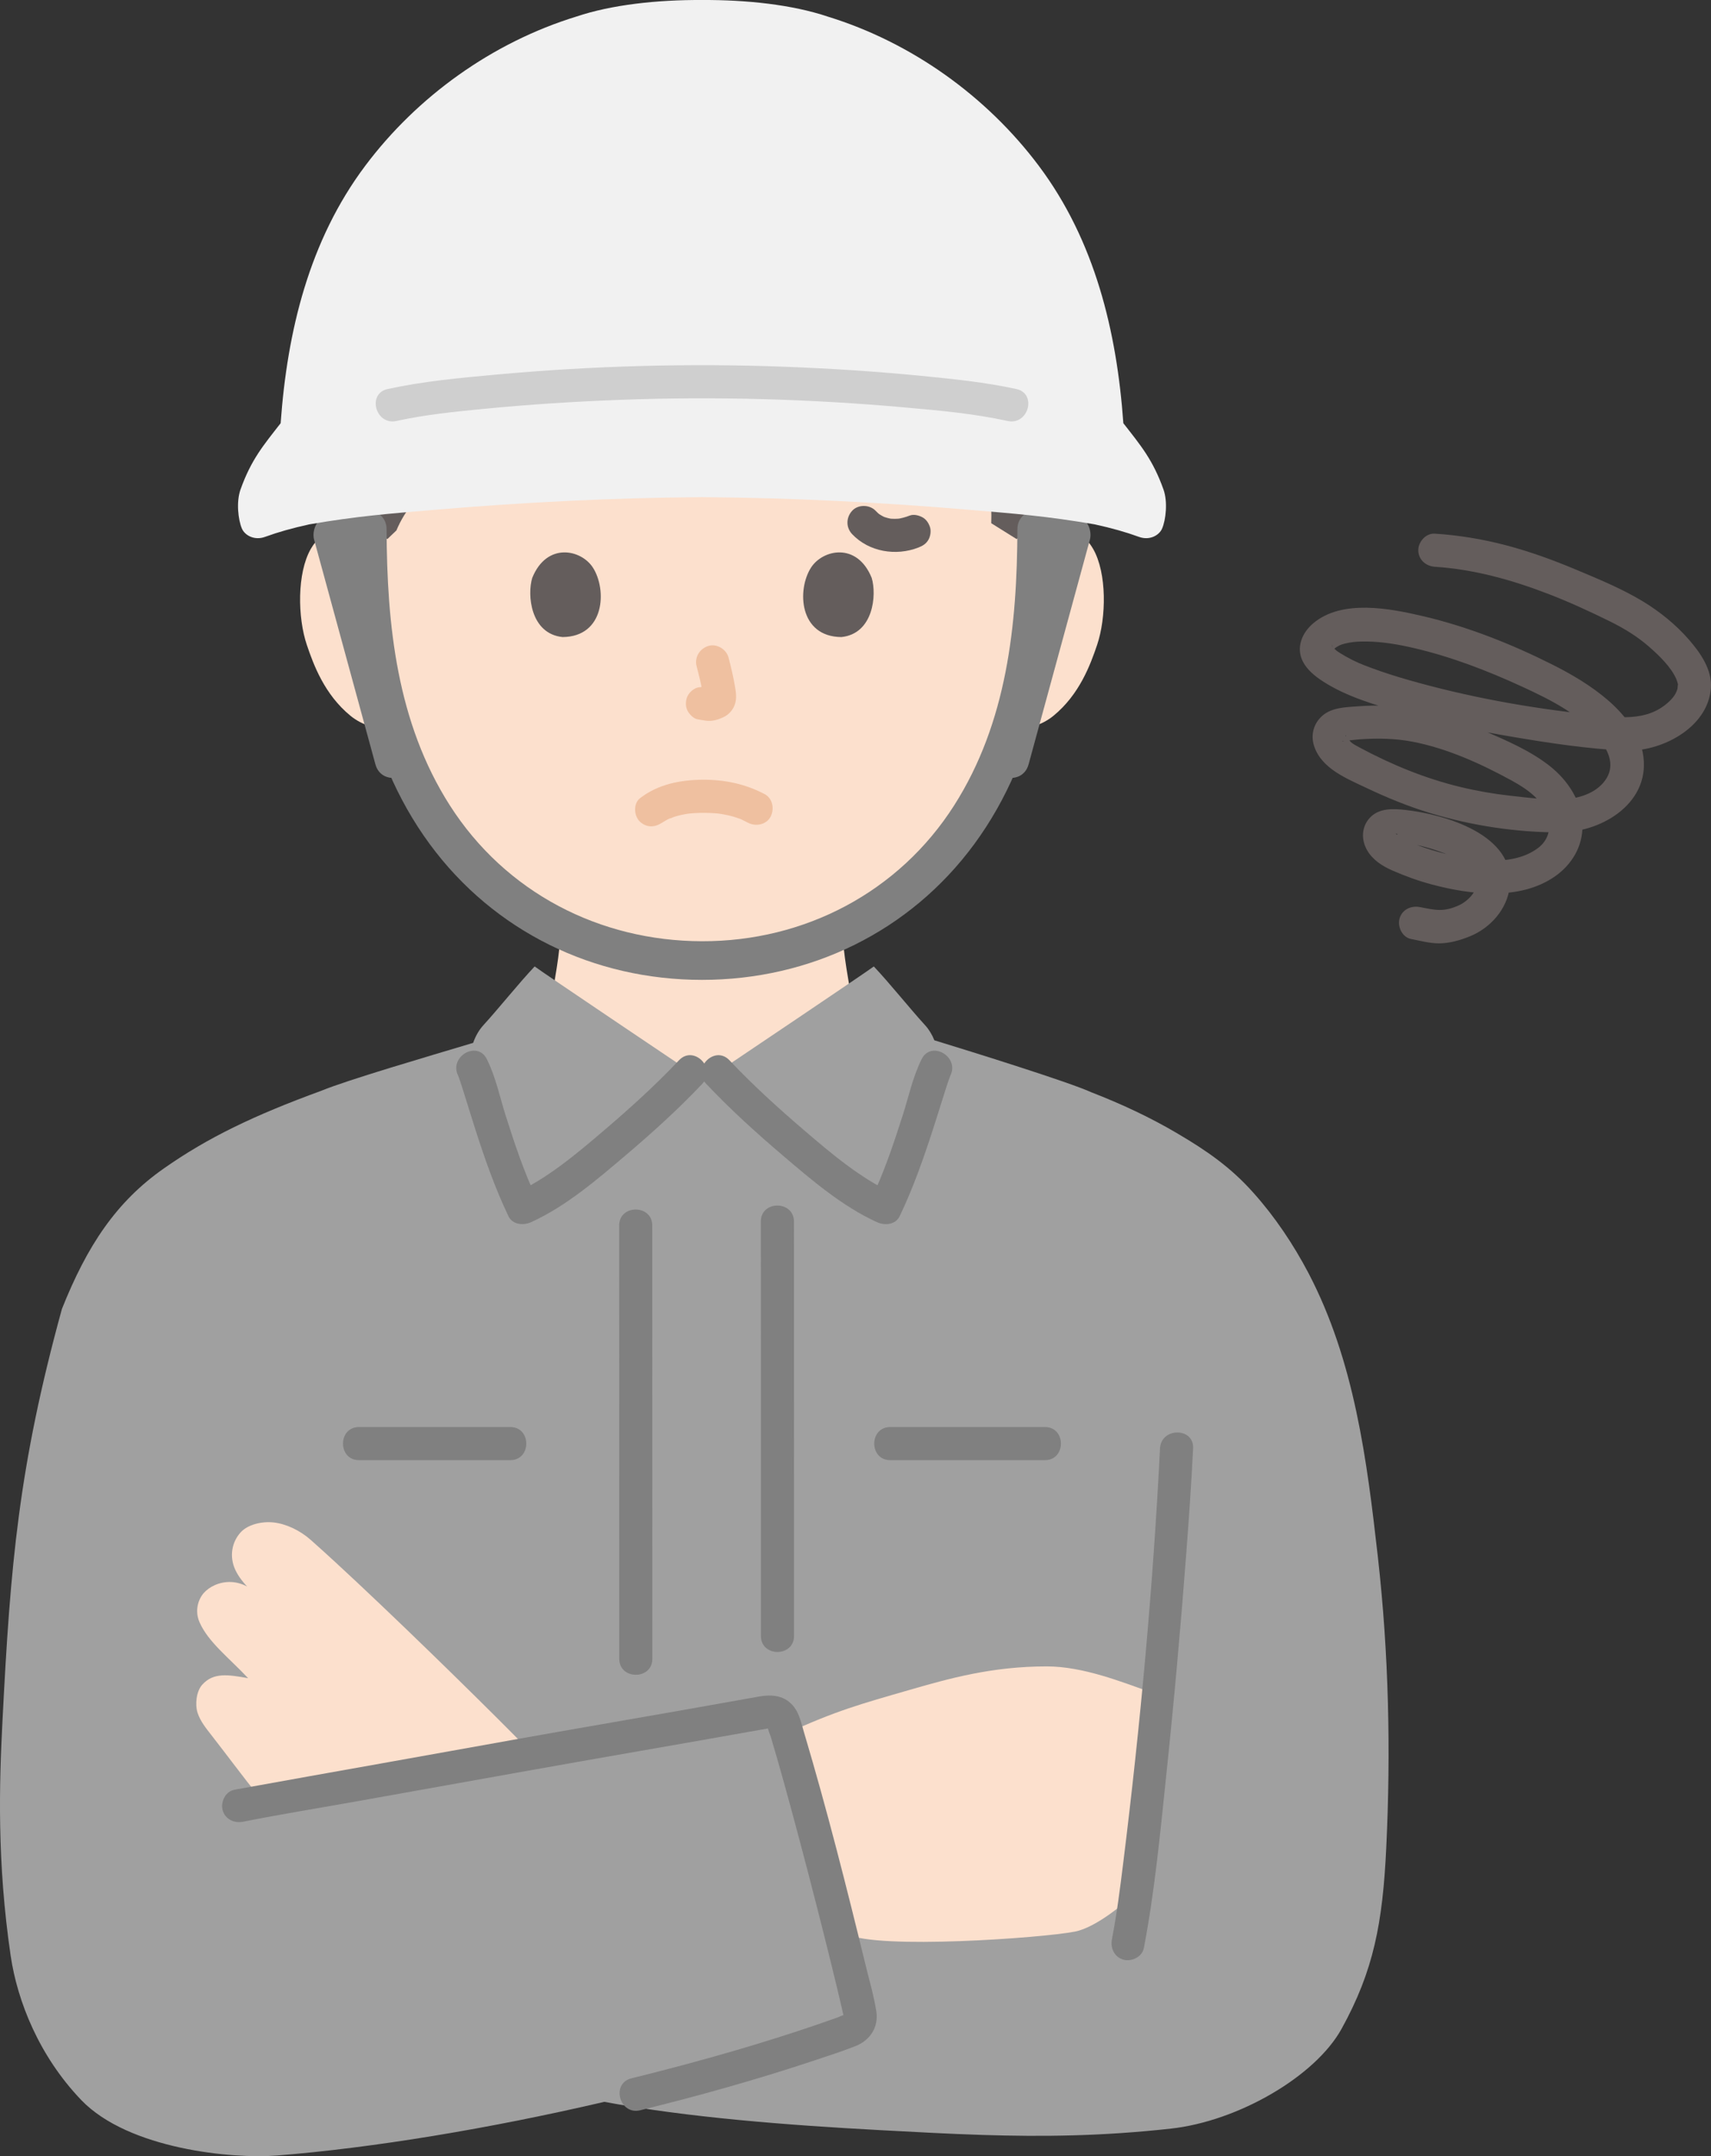
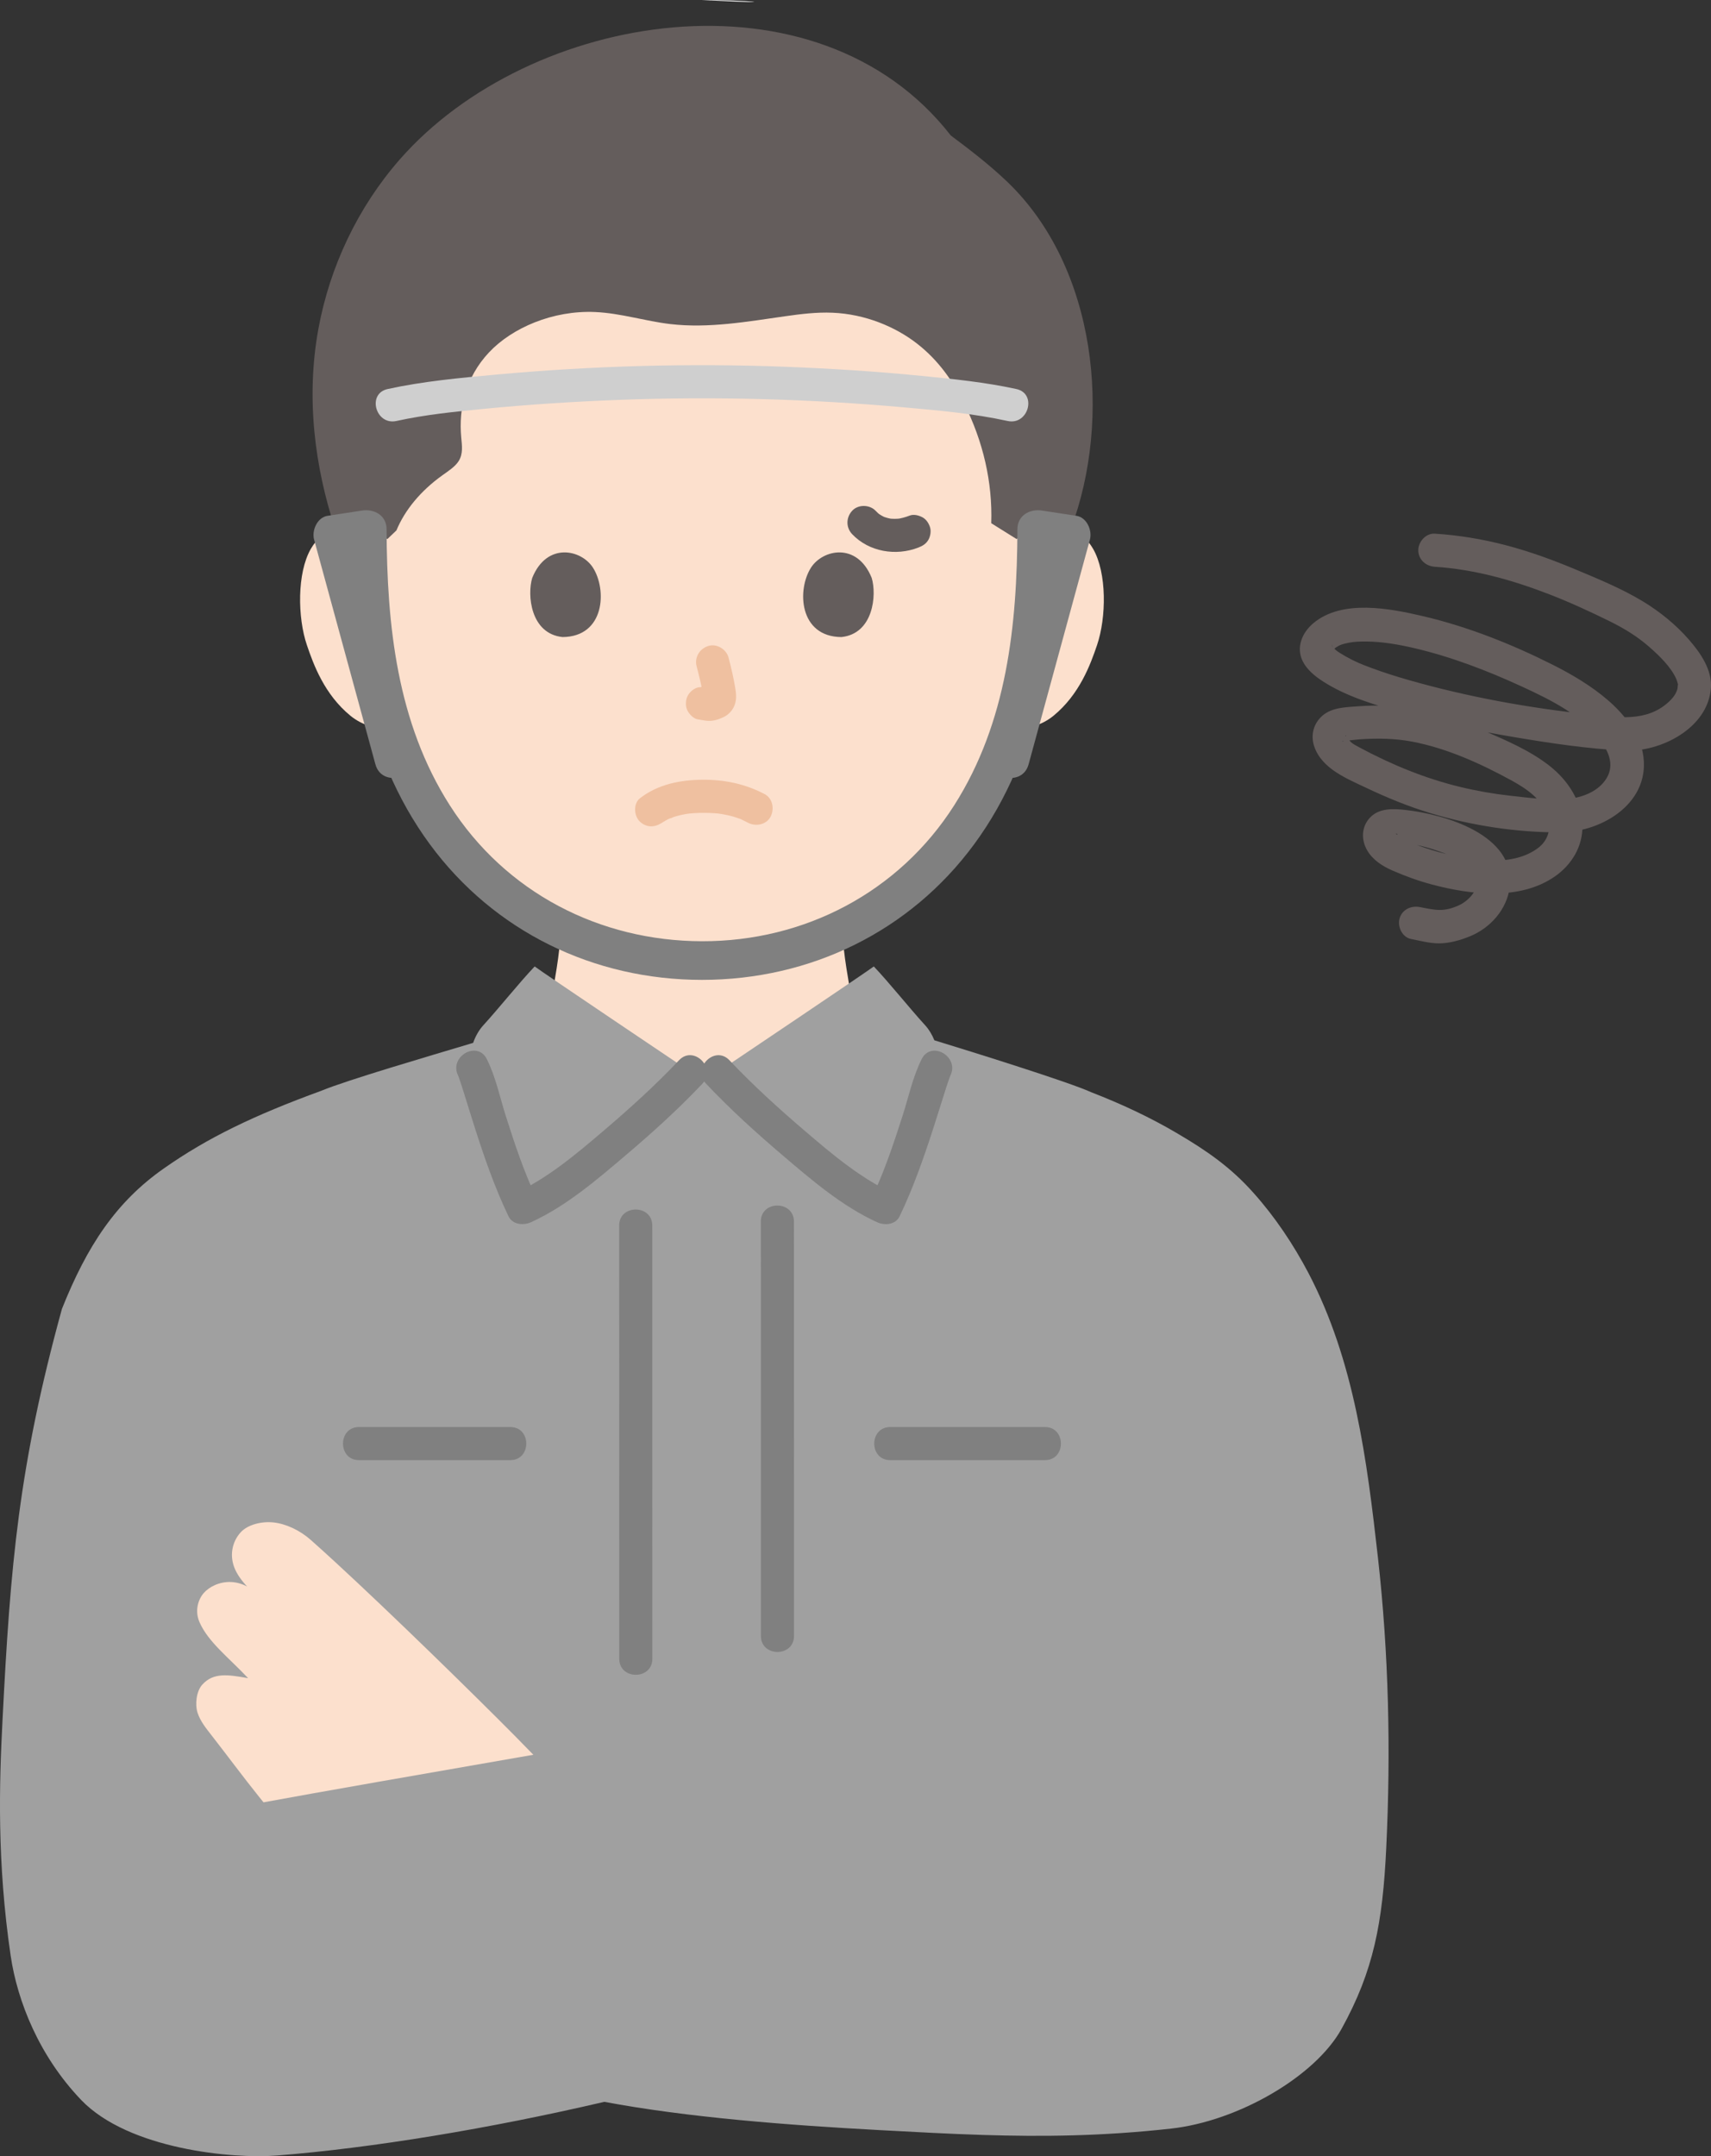
<svg xmlns="http://www.w3.org/2000/svg" id="b" width="248.075" height="312.502" viewBox="0 0 248.075 312.502">
  <rect x="0" y="0" width="248.075" height="312.502" fill="#333333" stroke="none" />
  <defs>
    <style>.d{fill:#a0a0a0;}.e{fill:#fce0cd;}.f{fill:#efc0a0;}.g{fill:gray;}.h{fill:#645d5c;}.i{fill:#cfcfcf;}.j{fill:#f1f1f1;}</style>
  </defs>
  <g id="c">
    <path class="e" d="M147.385,78.123c1.473-1.415,3.457-1.947,5.154-1.887,3.695.13,5.267,2.129,5.943,3.302,2.019,3.502,1.934,9.956.579,13.949-.96,2.828-2.533,7.154-6.324,10.256-1.562,1.278-3.861,2.12-6.06,1.749,0,0-.211-.036-.581-.098-.698,2.305-1.559,4.563-2.085,5.659-1.587,4.307-10.571,19.734-21.801,25.055.151,1.912.414,3.716.752,5.682.583,3.224.388,6.099,4.875,7.72.193.071,6.51,3.019,10.988,5.078,0,0-2.091,25.351-37.313,25.351-33.274,0-36.784-25.011-36.784-25.011,4.479-2.058,10.674-5.347,10.868-5.418,4.487-1.622,4.292-4.496,4.875-7.72.346-2.015.613-3.861.764-5.83-4.929-2.358-9.357-6.118-13.573-11.164-5.461-6.537-8.571-13.577-10.288-19.412-2.343.604-4.876-.267-6.557-1.642-3.791-3.102-5.364-7.428-6.324-10.256-1.356-3.993-1.441-10.447.579-13.949.677-1.173,2.249-3.172,5.943-3.302,1.698-.06,3.682.472,5.154,1.887,0,0-15.46-44.517,45.608-44.517s45.608,44.517,45.608,44.517Z" />
    <path class="h" d="M57.478,76.874c1.232-2.976,3.525-5.734,6.614-7.953.895-.643,1.878-1.264,2.402-2.083.677-1.057.486-2.272.38-3.428-.391-4.277.652-8.734,4.009-12.318,3.357-3.583,9.282-6.135,15.391-5.869,3.731.163,7.227,1.314,10.914,1.745,5.537.648,11.157-.352,16.659-1.134,2.257-.321,4.552-.607,6.851-.511,4.713.195,9.084,2.011,12.246,4.465,3.162,2.454,5.232,5.505,6.805,8.622,2.813,5.575,4.166,11.51,3.97,17.421l3.665,2.291c1.473-1.415,3.457-1.947,5.154-1.887,1.062.037,1.948.229,2.689.511,6.074-16.123,3.753-37.997-9.177-50.39-2.559-2.452-5.388-4.621-8.199-6.722C118.456-5.272,76.805,1.585,57.946,23.127c-6.051,6.912-10.133,15.516-11.784,24.545-1.828,9.993-.529,19.999,2.432,28.986.681-.235,1.482-.389,2.42-.422,1.698-.06,3.682.472,5.154,1.887l1.31-1.248Z" />
    <path class="f" d="M110.859,115.091c-2.802-1.48-5.82-2.103-8.988-2.082-3.239.021-6.493.666-9.085,2.686-.995.775-.875,2.591,0,3.394,1.055.969,2.332.827,3.394,0-.732.57-.18.145.009.025.18-.115.365-.222.554-.321.098-.051.198-.097.296-.148.315-.162.118.086-.111.038.154.033.604-.226.763-.277.696-.224,1.413-.379,2.136-.488-.36.054.023,0,.183-.015.21-.021.419-.038.63-.052.506-.033,1.012-.045,1.519-.042.454.003.907.018,1.36.049.208.014.415.031.623.052.04.004.79.12.281.03.674.119,1.339.247,1.996.443.28.084.552.184.828.278.608.208-.371-.19.177.069.342.161.68.33,1.014.506,1.11.586,2.66.318,3.284-.861.586-1.109.324-2.658-.861-3.284h0Z" />
    <path class="f" d="M101.005,96.578c.39,1.488.765,2.999.989,4.523l-.086-.638c.027.209.038.414.017.624l.086-.638c-.015.097-.036.188-.069.281l.242-.573c-.029.066-.059.121-.099.181l.375-.486c-.047.056-.091.1-.148.146l.486-.375c-.114.073-.235.133-.358.19l.573-.242c-.197.082-.393.143-.604.176l.638-.086c-.19.023-.376.021-.567-.001l.638.086c-.214-.03-.423-.082-.637-.111-.319-.1-.638-.114-.957-.043-.319.014-.617.109-.892.285-.498.291-.973.862-1.103,1.434-.14.614-.11,1.304.242,1.849.312.484.835,1.022,1.434,1.103.494.067.973.192,1.475.214.774.034,1.492-.204,2.182-.52.855-.392,1.523-1.165,1.75-2.086.193-.78.11-1.456-.022-2.238-.246-1.457-.583-2.901-.958-4.33-.318-1.214-1.729-2.072-2.952-1.676-1.25.404-2.018,1.651-1.676,2.952h0Z" />
    <path class="h" d="M77.17,83.749c-.755,2.454-.263,8.1,4.387,8.581,6.145-.037,6.472-6.863,4.404-10.072-1.694-2.628-6.674-3.721-8.79,1.492Z" />
    <path class="h" d="M126.383,83.749c.755,2.454.263,8.1-4.386,8.581-6.145-.037-6.473-6.863-4.404-10.072,1.694-2.628,6.674-3.72,8.79,1.492Z" />
    <path class="d" d="M142.45,309.423c-4.825-.152-9.684-.418-14.805-.694-13.589-.732-28.054-1.855-40.024-4.103-16.578,3.863-33.596,6.688-47.493,7.781-6.314.507-21.466-.872-28.36-8.054-6.126-6.405-9.244-14.333-10.216-20.865-2.006-13.604-1.661-25.019-1.191-34.089,1.144-22.609,2.335-36.832,8.618-59.695,3.651-9.148,7.865-15.538,14.822-20.39,6.33-4.439,13.052-7.674,22.782-11.225,3.788-1.572,15.858-5.094,21.555-6.804l.466-.14c.33-.973.859-1.877,1.46-2.535,2.271-2.487,5.133-6.085,7.455-8.54.987.755,21.097,14.276,22.622,15.298h3.931c1.525-1.022,21.635-14.543,22.622-15.298,2.321,2.456,5.183,6.053,7.455,8.54.523.573.992,1.333,1.323,2.162,5.479,1.678,19.563,6.064,22.781,7.543,4.307,1.67,8.486,3.615,12.431,5.942,4.233,2.489,7.745,4.899,11.054,8.625,3.136,3.504,5.786,7.468,7.981,11.638,6.664,12.748,8.467,27.049,10.066,41.223,1.568,13.937,1.881,28.016,1.207,42.032-.517,10.94-1.834,17.869-6.491,26.288-3.81,6.881-14.973,13.366-24.741,14.444-9.891,1.094-18.542,1.192-27.309.916Z" />
-     <path class="e" d="M121.163,277.509c-2.395-9.323-5.267-19.99-7.169-26.259,7.231-3.318,10.844-4.296,17.853-6.319,5.78-1.669,11.954-3.414,19.92-3.415,5.297,0,10.965,2.293,14.896,3.676,0,0,.438.154,1.187.418-1.005,10.746-2.134,21.217-3.154,28.691l-1.165,1.047s-4.416,3.972-7.686,4.607c-4.829.938-28.595,2.609-32.985.38,0,0-.413-.21-1.118-.565-.189-.743-.382-1.498-.579-2.263Z" />
    <path class="e" d="M48.749,226.529c-1.339-1.233-2.584-2.361-3.697-3.347-1.585-1.404-3.592-2.335-5.395-2.529-1.702-.184-3.734.291-4.782,1.452-1.22,1.351-1.691,3.438-.744,5.448.915,1.942,2.804,3.474,4.867,5.475-3.528-5.393-7.946-3.861-9.442-2.162-.85.965-1.342,2.619-.624,4.254,1.265,2.881,4.236,5.119,7.042,8.103-2.896-.514-5.028-.863-6.651.944-.858.955-1.073,2.863-.674,4.084.399,1.22,1.232,2.24,2.021,3.253,2.506,3.219,4.459,5.876,6.786,8.779l.749.934c7.476-1.383,23.439-4.168,39.124-6.894-1.587-1.621-2.718-2.777-2.718-2.777-6.256-6.308-17.767-17.563-25.861-25.016Z" />
-     <path class="g" d="M168.188,209.927c-1.008,20.069-2.86,40.178-5.34,60.117-.452,3.633-.889,7.16-1.633,11.027-.245,1.272.357,2.59,1.676,2.952,1.175.323,2.706-.397,2.952-1.676,1.568-8.152,2.35-16.49,3.218-24.738,1.132-10.759,2.104-21.537,2.924-32.324.389-5.116.745-10.235,1.002-15.359.155-3.087-4.645-3.079-4.8,0h0Z" />
-     <path class="g" d="M35.23,264.03c5.616-1.113,11.28-2.025,16.916-3.032,7.508-1.342,15.016-2.681,22.523-4.028,12.133-2.178,24.285-4.245,36.42-6.414.092-.016.526-.097.522-.084-.071.233-.309-.703-.283-.139.021.452.307.994.438,1.43.312,1.034.615,2.072.913,3.11.738,2.57,1.449,5.148,2.147,7.73,1.577,5.824,3.094,11.664,4.567,17.515.639,2.54,1.269,5.082,1.882,7.629.262,1.087.52,2.175.773,3.264.096.415.175.838.286,1.249.133.49-.006-.224.082-.143-.126-.117.202.004-.074-.045-.185-.033-.648.234-.83.299-7.854,2.809-15.861,5.183-23.924,7.309-2.01.53-4.024,1.041-6.042,1.539-2.998.739-1.728,5.369,1.276,4.629,8.51-2.098,16.964-4.453,25.279-7.229,1.981-.661,3.985-1.304,5.93-2.068,2.11-.828,3.381-2.739,3.025-5.03-.349-2.242-1.008-4.471-1.545-6.675-2.758-11.317-5.621-22.64-8.949-33.804-.359-1.204-.634-2.572-1.394-3.589-1.306-1.748-3.196-1.912-5.187-1.556-3.747.67-7.495,1.338-11.244,1.998-7.856,1.383-15.721,2.725-23.574,4.127-6.543,1.168-13.084,2.344-19.627,3.513-7.026,1.256-14.055,2.494-21.077,3.773-.168.031-.337.06-.504.093-1.272.252-2.002,1.768-1.676,2.952.365,1.327,1.677,1.929,2.952,1.676h0Z" />
    <path class="g" d="M133.636,153.491c-1.289,2.552-1.908,5.531-2.778,8.239-1.319,4.106-2.698,8.226-4.565,12.121l3.284-.861c-4.799-2.189-9.02-5.781-12.996-9.183-3.746-3.206-7.426-6.546-10.813-10.134-2.124-2.252-5.514,1.147-3.394,3.394,3.464,3.672,7.234,7.086,11.074,10.357,4.193,3.572,8.653,7.407,13.706,9.711,1.103.503,2.679.399,3.284-.861,1.946-4.06,3.446-8.322,4.833-12.6.561-1.731,1.098-3.47,1.648-5.205.192-.605.383-1.21.589-1.81.081-.235.173-.467.251-.703.202-.611-.196.387.021-.042,1.39-2.751-2.75-5.183-4.145-2.423h0Z" />
    <path class="g" d="M66.432,155.913c.226.447-.17-.531-.005-.023.074.228.165.452.243.679.202.589.389,1.183.575,1.777.558,1.775,1.1,3.555,1.669,5.326,1.374,4.279,2.864,8.542,4.808,12.6.599,1.25,2.186,1.362,3.284.861,5.059-2.307,9.529-6.141,13.732-9.711,3.849-3.27,7.631-6.682,11.1-10.357,2.119-2.246-1.269-5.646-3.394-3.394-3.39,3.593-7.083,6.93-10.838,10.134-3.987,3.401-8.216,6.992-13.022,9.183l3.284.861c-1.865-3.892-3.232-8.014-4.538-12.121-.86-2.706-1.466-5.69-2.753-8.239-1.392-2.758-5.535-.331-4.145,2.423h0Z" />
    <path class="g" d="M89.772,177.618c.02,13.775.009,27.55.01,41.325,0,7.157.001,14.314.002,21.471,0,3.089,4.8,3.094,4.8,0-.001-19.126,0-38.252-.008-57.377,0-1.806,0-3.612-.004-5.418-.004-3.088-4.805-3.094-4.8,0h0Z" />
    <path class="g" d="M110.311,177.043c.02,13.177.009,26.355.01,39.532,0,6.843.001,13.686.002,20.529,0,3.089,4.8,3.094,4.8,0-.001-18.294,0-36.588-.008-54.881,0-1.727,0-3.453-.004-5.18-.005-3.088-4.805-3.094-4.8,0h0Z" />
    <path class="g" d="M52.05,211.624h21.936c3.089,0,3.094-4.8,0-4.8h-21.936c-3.089,0-3.094,4.8,0,4.8h0Z" />
    <path class="g" d="M129.074,211.624c7.476,0,14.953,0,22.429,0,3.089,0,3.094-4.8,0-4.8-7.476,0-14.953,0-22.429,0-3.089,0-3.094,4.8,0,4.8h0Z" />
    <path class="h" d="M204.585,136.091c1.337.261,2.724.642,4.094.633,1.489-.009,3.03-.451,4.4-1.003,3.008-1.213,5.448-3.943,5.825-7.228.862-7.515-9.471-10.486-15.181-11.109-1.743-.19-3.758-.284-5.079,1.105-1.259,1.323-1.312,3.204-.427,4.742.82,1.425,2.25,2.32,3.713,2.955,1.849.803,3.74,1.492,5.689,2.01,5.589,1.485,12.723,2.354,17.795-1.152,2.451-1.694,4.086-4.366,4.02-7.407-.076-3.49-2.102-6.551-4.777-8.648-2.856-2.239-6.325-3.702-9.635-5.138-2.811-1.22-5.678-2.329-8.692-2.936-3.12-.628-6.303-.788-9.473-.546-1.734.133-3.73.154-5.115,1.352-1.284,1.111-1.746,2.795-1.208,4.421,1.078,3.26,4.724,4.696,7.56,6.044,3,1.427,6.091,2.69,9.272,3.656,5.993,1.821,12.593,2.826,18.864,2.792,6.234-.034,13.339-4.479,11.943-11.592-.576-2.933-2.863-5.695-5.085-7.599-2.409-2.066-5.184-3.7-8.011-5.123-5.9-2.969-12.29-5.501-18.728-7.011-4.796-1.125-11.76-2.497-15.935,1.017-1.64,1.38-2.535,3.522-1.527,5.524.635,1.261,1.803,2.184,2.966,2.933,3.401,2.19,7.543,3.393,11.401,4.485,5.33,1.508,10.771,2.635,16.231,3.555,5.285.89,10.66,1.699,16.018,1.962,5.256.258,12.143-3.251,12.556-9.07.189-2.672-1.525-5.102-3.192-7.018-1.881-2.163-4.205-4.043-6.652-5.528-3.053-1.852-6.478-3.254-9.764-4.633-3.306-1.388-6.685-2.615-10.156-3.524-3.357-.88-6.797-1.444-10.26-1.669-1.295-.084-2.4,1.163-2.4,2.4,0,1.369,1.101,2.316,2.4,2.4,5.709.37,11.258,1.925,16.575,3.984,2.976,1.152,5.877,2.486,8.74,3.895,2.067,1.018,3.993,2.182,5.735,3.701,1.484,1.294,3.191,2.949,3.947,4.667.064.145.23.624.272.921-.047-.335-.054.343-.085.472-.193.784-.683,1.411-1.347,2.009-3.199,2.884-7.364,2.182-11.28,1.767-8.874-.941-17.774-2.546-26.358-5.003-1.822-.521-3.632-1.09-5.407-1.752-1.461-.544-2.283-.863-3.766-1.695-.506-.284-.999-.591-1.463-.94.437.328.056.045-.129-.143-.076-.078-.152-.164-.233-.236-.409-.363.175.091.067.109-.178.029-.34-1.085-.067.01-.146-.587-.04.301-.031.078-.003.085-.097.479-.083.524-.004-.013.341-.552.148-.283.05-.069.372-.361.405-.382.642-.407.921-.499,1.9-.698.729-.148,1.654-.186,2.596-.173,2.334.032,4.635.434,6.903.965,5.327,1.248,10.549,3.249,15.513,5.533,4.173,1.92,8.903,4.218,11.62,8.071,1.36,1.929,1.922,3.99.213,5.943-1.295,1.48-3.412,2.183-5.326,2.316-2.666.186-5.459-.181-8.108-.476-2.454-.273-4.892-.698-7.292-1.279-5.123-1.24-10.004-3.255-14.64-5.748-.416-.223-.832-.437-1.194-.741-.068-.057-.792-.981-.811-.979.349-.02-.173.752-.173.753.03.168-.788.104.153.032.75-.057,1.505-.173,2.261-.223,2.47-.164,4.977-.123,7.415.336,5.057.954,10.021,3.209,14.51,5.672,2.159,1.184,4.46,2.758,5.199,5.247.537,1.808-.019,3.454-1.419,4.505-3.618,2.716-9.176,1.857-13.221.889-1.463-.35-2.906-.791-4.315-1.317-.581-.217-1.159-.443-1.722-.704-.268-.125-.544-.243-.788-.413-.113-.078-.491-.5-.569-.512-.149-.023.578-.115-.082.395l-.065.398c-.743.368-.818.509-.226.422.632.126,1.335.069,1.978.156,1.49.202,2.968.587,4.388,1.076,1.807.622,5.113,1.764,5.711,3.854.49,1.713-1.154,3.435-2.604,4.081-2.213.987-3.366.675-5.617.236-1.271-.248-2.591.36-2.952,1.676-.323,1.177.398,2.703,1.676,2.952h0Z" />
    <path class="h" d="M123.555,77.42c2.446,2.571,6.352,3.206,9.608,1.935.601-.234,1.097-.527,1.434-1.103.301-.514.429-1.273.242-1.849-.188-.581-.548-1.141-1.103-1.434-.537-.284-1.258-.473-1.849-.242-.618.241-1.255.41-1.913.499l.638-.086c-.604.073-1.207.076-1.81-.001l.638.086c-.524-.075-1.029-.209-1.52-.406l.573.242c-.461-.196-.89-.441-1.291-.741l.486.375c-.264-.205-.509-.427-.739-.669-.867-.911-2.532-.939-3.394,0-.897.978-.925,2.422,0,3.394h0Z" />
    <path class="g" d="M59.827,109.28c-2.963-10.856-5.925-21.711-8.888-32.567l-1.956,3.444,5.011-.762-3.544-2.7c.054,16.002,2.122,32.42,11.874,45.667,9.32,12.661,23.772,19.654,39.458,19.654s30.14-6.996,39.458-19.654c9.751-13.247,11.819-29.666,11.874-45.667l-3.544,2.7,5.011.762-1.956-3.444c-2.963,10.856-5.925,21.711-8.888,32.567-.95,3.481,4.451,4.967,5.4,1.489,2.963-10.856,5.925-21.711,8.888-32.567.363-1.331-.451-3.216-1.956-3.444l-5.011-.762c-1.769-.269-3.538.711-3.544,2.7-.047,13.932-1.513,28.003-9.171,40.029-8.015,12.587-21.698,19.722-36.561,19.692s-28.494-7.071-36.561-19.692c-7.674-12.007-9.124-26.112-9.171-40.029-.007-1.989-1.775-2.969-3.544-2.7l-5.011.762c-1.5.228-2.316,2.122-1.956,3.444,2.963,10.856,5.925,21.711,8.888,32.567.948,3.473,6.352,1.998,5.4-1.489h0Z" />
-     <path class="j" d="M101.782.002c-6.49-.04-13.11.684-18.2,2.394-12.21,3.75-23.11,11.6-30.64,21.65-8.11,10.82-11.3,23.95-12.25,37.29-2.52,3.23-4.28,5.29-5.82,9.61-.64,1.79-.34,4.4.2,5.66.43,1,1.83,1.76,3.34,1.21,1.95-.71,3.94-1.27,6.44-1.82,6.92-1.2,11.82-1.57,17.84-2.08,12.89-1.1,26.17-1.78,39.09-1.86,12.92.08,26.2.76,39.09,1.86,6.02.51,10.92.88,17.84,2.08,2.5.55,4.49,1.11,6.44,1.82,1.51.55,2.91-.21,3.34-1.21.54-1.26.84-3.87.2-5.66-1.54-4.32-3.3-6.38-5.82-9.61-.95-13.34-4.14-26.47-12.25-37.29-7.53-10.05-18.43-17.9-30.64-21.65C114.892.686,108.272-.038,101.782.002Z" />
+     <path class="j" d="M101.782.002C114.892.686,108.272-.038,101.782.002Z" />
    <path class="i" d="M57.473,61.015c4.287-.938,8.45-1.345,12.833-1.771,6.487-.63,12.996-1.044,19.508-1.29,13.781-.52,27.596-.135,41.332,1.093,5.087.455,9.997.885,14.948,1.968,3.011.659,4.297-3.968,1.276-4.629-4.507-.986-9.149-1.454-13.734-1.906-6.534-.644-13.091-1.066-19.651-1.318-14.053-.54-28.145-.145-42.15,1.137-5.216.478-10.513.965-15.638,2.087-3.016.66-1.74,5.288,1.276,4.629h0Z" />
  </g>
</svg>